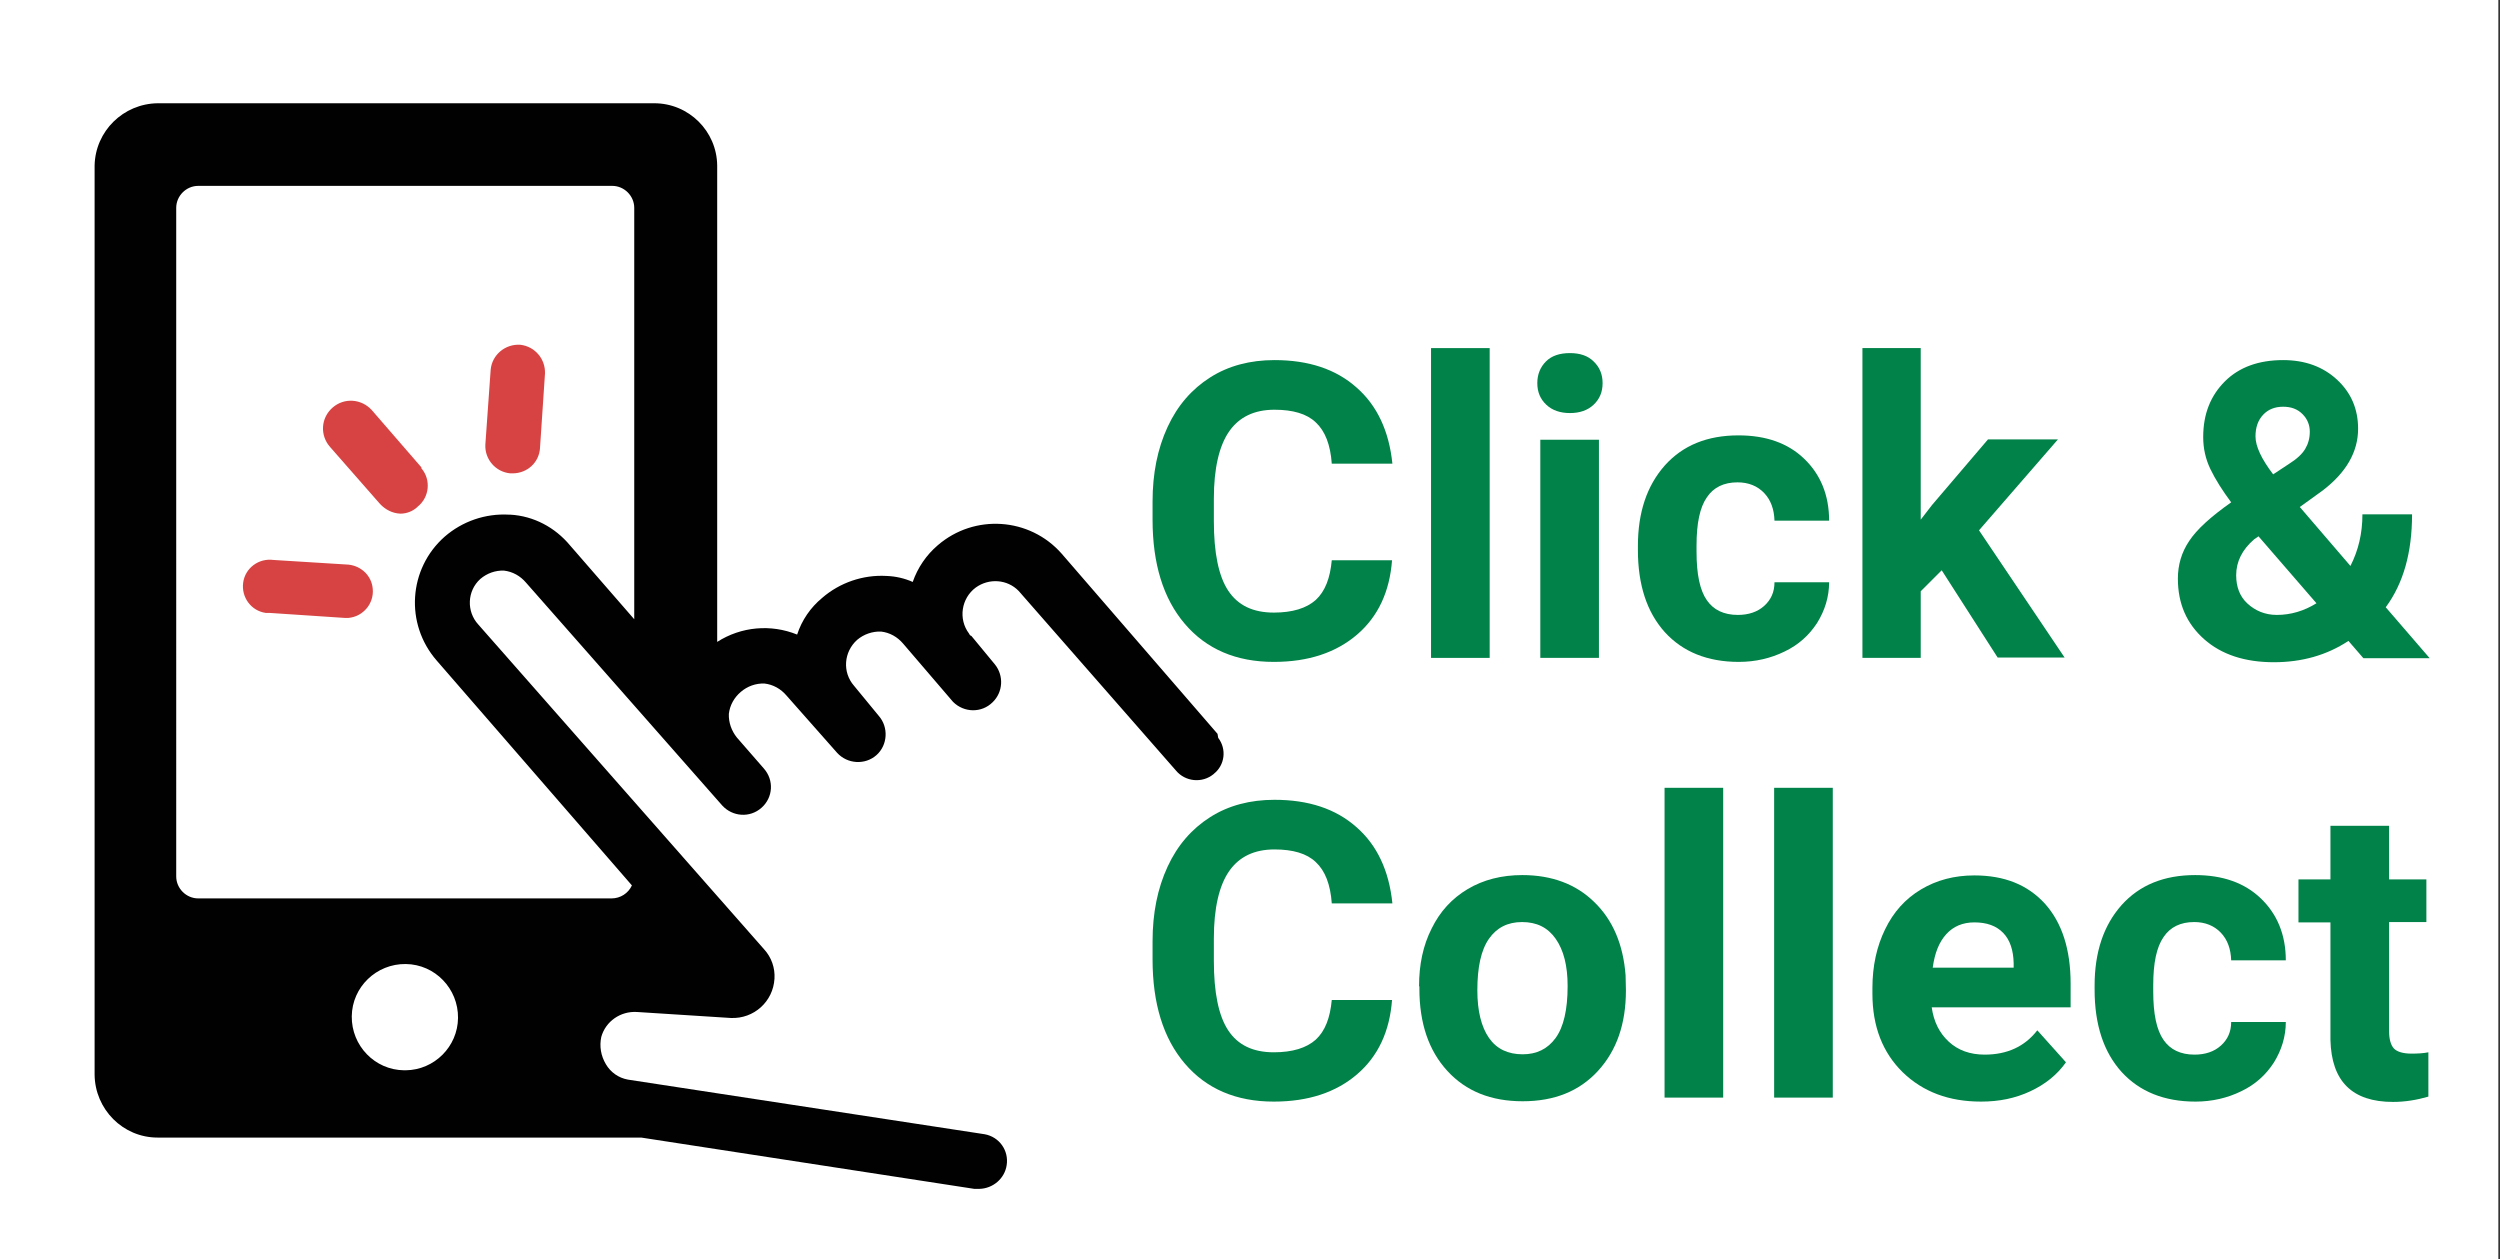
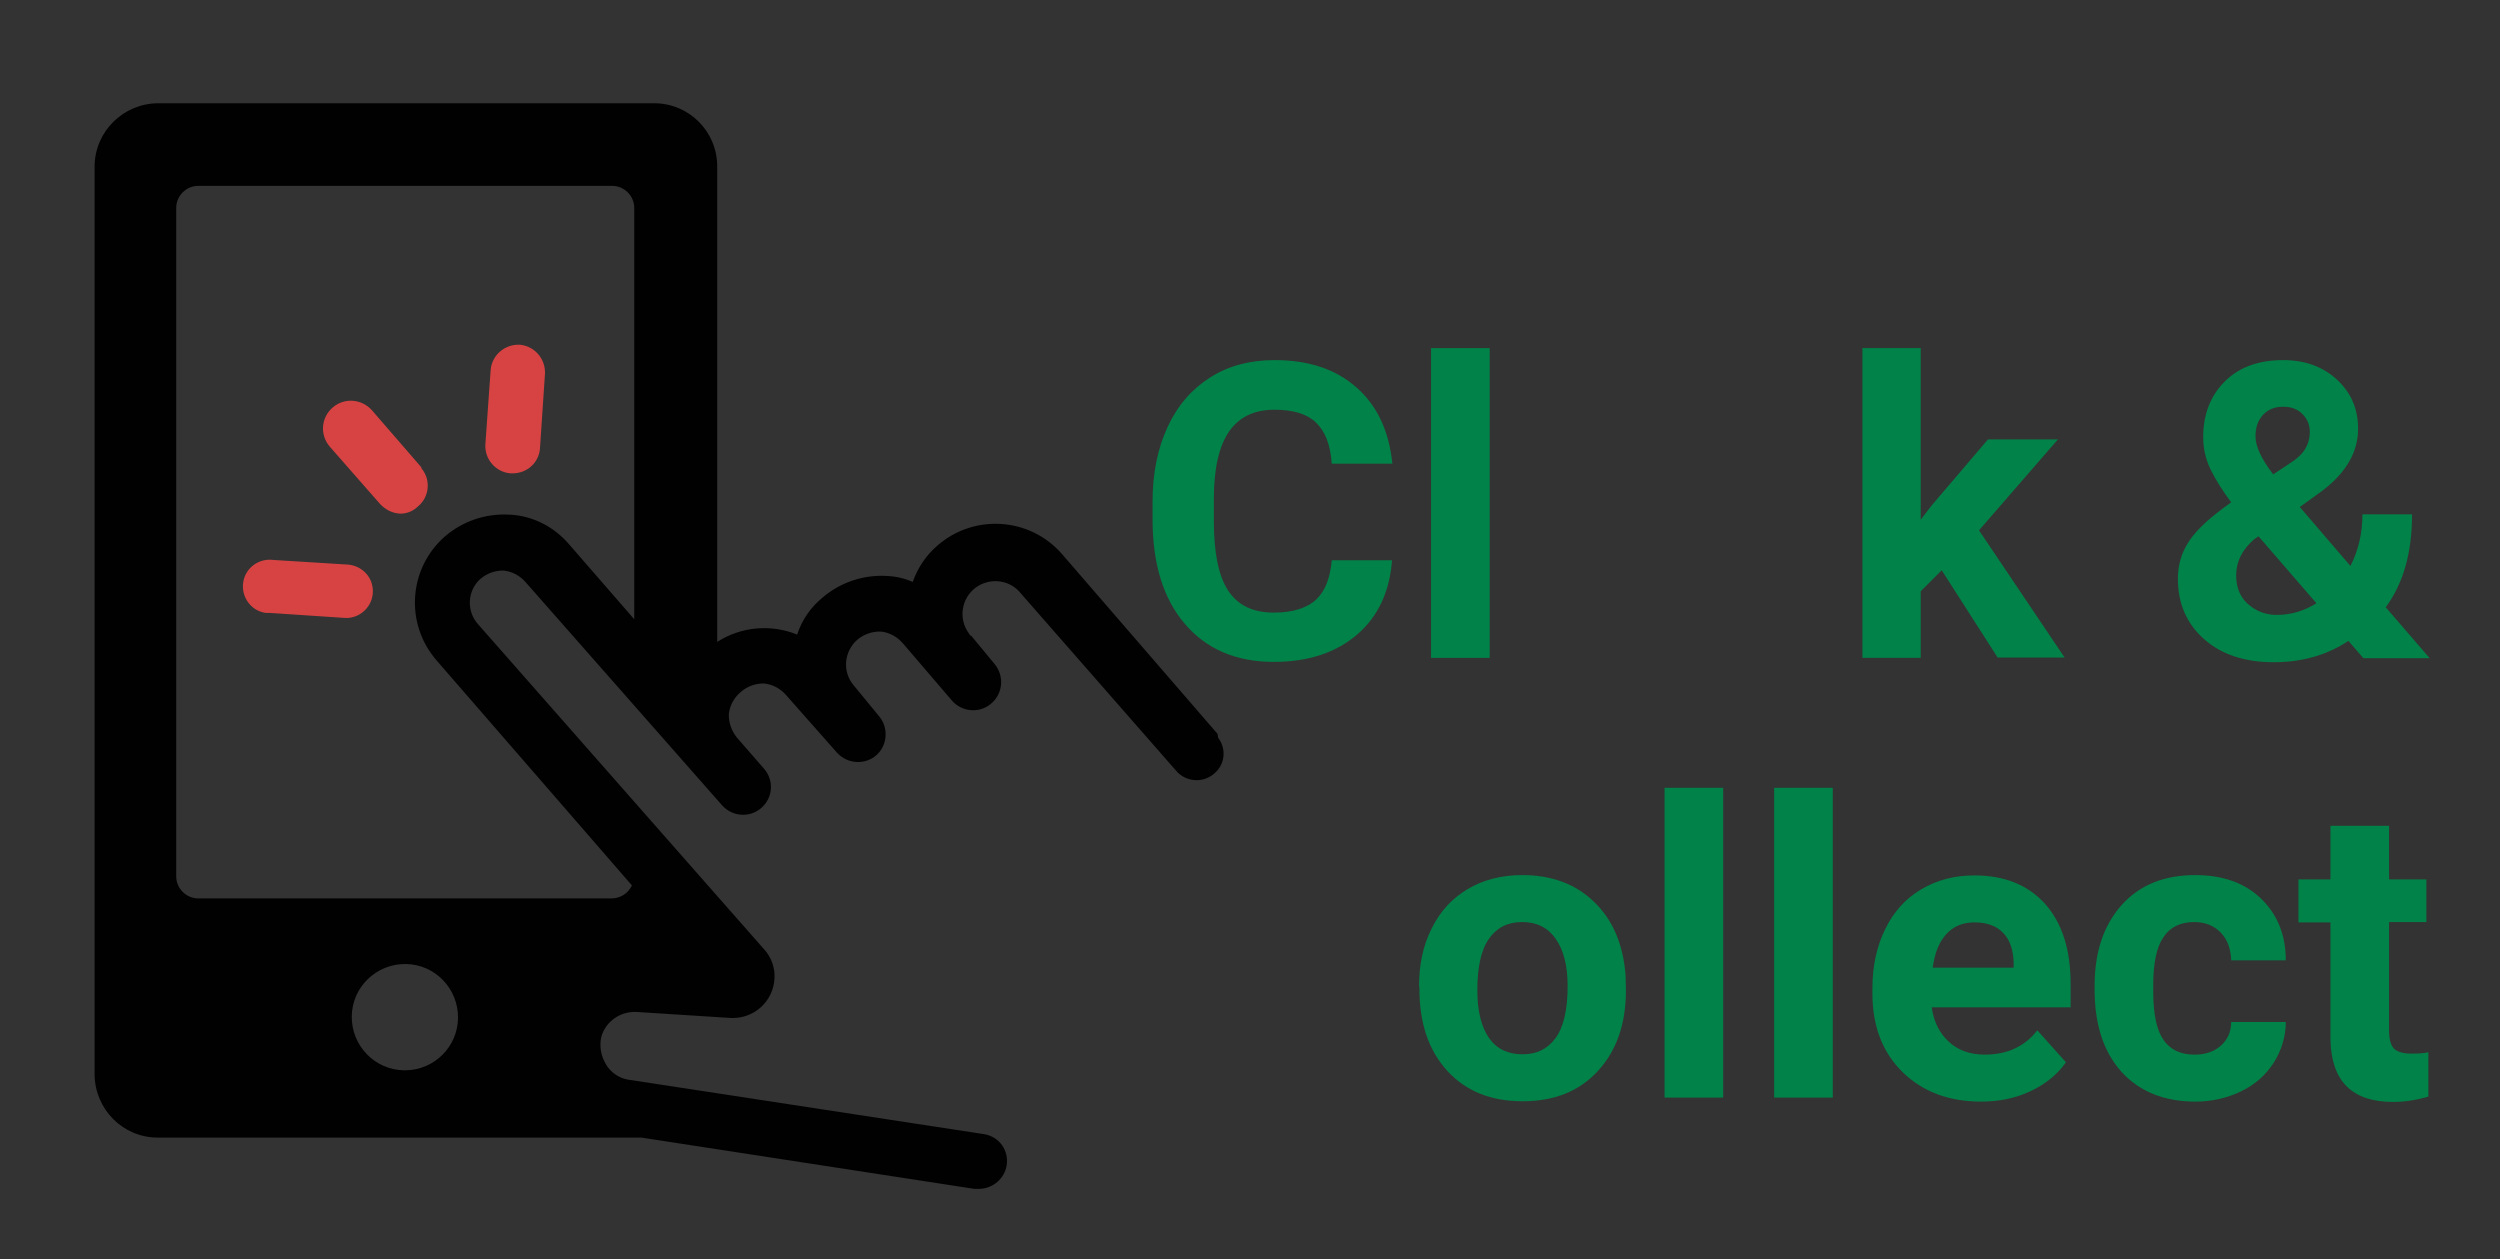
<svg xmlns="http://www.w3.org/2000/svg" version="1.1" id="Ebene_1" x="0px" y="0px" width="750.5px" height="378px" viewBox="0 0 750.5 378" style="enable-background:new 0 0 750.5 378;" xml:space="preserve">
  <rect x="0" y="0" width="750.5" height="378" fill="#333333" stroke="none" />
  <style type="text/css">
	.st0{fill:#FFFFFF;}
	.st1{fill:#010101;}
	.st2{fill:#D74342;}
	.st3{enable-background:new    ;}
	.st4{fill:#008248;}
</style>
-   <rect class="st0" width="750" height="378" />
  <desc>Created with Sketch.</desc>
  <path class="st1" d="M365.5,220.3l-46.8-54.1c-9.6-10.9-26.2-12-37.2-2.5c-3.4,2.9-6,6.7-7.5,11c-2.5-1.1-5.1-1.7-7.9-1.8  c-7-0.4-14,2-19.3,6.6c-3.5,2.9-6.1,6.7-7.5,11c-7.9-3.2-16.8-2.4-24,2.2v-143c-0.1-10.3-8.5-18.7-18.9-18.7h-149  c-10.4,0.1-18.8,8.4-19,18.7v272.9c0.1,10.4,8.5,18.9,18.9,18.9h145.2l100,15.4h1.5c4.1-0.1,7.6-3.1,8.2-7.1  c0.7-4.4-2.2-8.5-6.6-9.3l-107.1-16.4c-2.8-0.5-5.2-2.2-6.6-4.6c-1.5-2.5-2-5.4-1.4-8.2c1.3-4.7,5.8-7.8,10.7-7.5l28.2,1.8  c6.9,0.3,12.7-4.9,13.1-11.8c0.2-3.2-0.9-6.4-3.1-8.8l-85.8-97.5c-3.6-3.9-3.4-10.1,0.6-13.7l0,0l0,0c2-1.7,4.5-2.6,7.1-2.5  c2.6,0.3,4.9,1.6,6.6,3.6l58.9,66.9c3.1,3.4,8.3,3.8,11.8,0.7s3.8-8.3,0.7-11.8l0,0l0,0l-8.1-9.3c-1.6-2-2.5-4.5-2.4-7.1  c0.3-2.6,1.6-4.9,3.6-6.6c2-1.7,4.5-2.6,7.1-2.5c2.6,0.3,4.9,1.6,6.6,3.6l15.2,17.2c3.1,3.4,8.4,3.7,11.8,0.7s3.7-8.4,0.7-11.8l0,0  l-7.4-9c-3.6-4.1-3.1-10.2,0.9-13.8l0,0l0,0c2-1.7,4.6-2.6,7.2-2.5c2.6,0.3,4.9,1.6,6.6,3.6l15,17.5c3.3,3.3,8.6,3.4,11.9,0.1  c3.1-3,3.4-7.9,0.7-11.3l-7.1-8.6c0,0-0.4,0-0.7-0.7c-3.3-4.4-2.3-10.6,2-13.8c4-2.9,9.5-2.5,12.9,1l47.2,53.9  c2.8,3.4,7.9,3.9,11.3,1.1c0,0,0.1,0,0.1-0.1l0,0c3.3-2.6,3.9-7.4,1.3-10.8L365.5,220.3z M121.3,321.3c-8.8-0.1-15.8-7.4-15.7-16.2  c0.1-8.8,7.4-15.8,16.2-15.7s15.8,7.4,15.7,16.2c-0.1,8.6-7.1,15.6-15.7,15.7H121.3z M152.8,154.5c-7.1-0.4-14,2-19.3,6.6  c-10.9,9.6-12,26.2-2.4,37.2l58.6,67.5c-1.1,2.4-3.5,3.9-6.1,3.9H59.5c-3.6,0-6.6-3-6.6-6.6V62.4c0-3.6,3-6.6,6.6-6.6h124.3  c3.6,0,6.6,3,6.6,6.6v123.5l-19.3-22.2c-4.5-5.4-10.9-8.8-17.9-9.2H152.8z" />
  <path class="st2" d="M111.6,123.1c-3.1-3.4-8.3-3.8-11.8-0.7s-3.8,8.3-0.7,11.8l15,17.1c1.6,1.7,3.7,2.8,6.1,2.9  c2,0,3.9-0.8,5.3-2.2c3.4-2.8,3.9-7.9,1.1-11.3c0,0,0-0.1-0.1-0.1v-0.3L111.6,123.1z" />
  <path class="st2" d="M104.6,169.5l-22.5-1.4c-4.4-0.6-8.5,2.4-9.1,6.8c-0.6,4.4,2.4,8.5,6.8,9.1c0.1,0,0.1,0,0.2,0h1l22.5,1.5h1.1  c4.4-0.4,7.7-4.3,7.3-8.7C111.6,172.9,108.5,169.9,104.6,169.5z" />
  <path class="st2" d="M156.2,103.5c-4.5-0.3-8.5,3-8.9,7.5l-1.6,22.5c-0.2,4.4,3.1,8.2,7.5,8.6h0.7c4.3,0,7.9-3.2,8.2-7.5l1.5-22.4  C163.8,107.8,160.6,104,156.2,103.5z" />
  <g class="st3">
    <path class="st4" d="M417.9,168.1c-0.7,9.5-4.2,17-10.5,22.4c-6.3,5.4-14.6,8.2-25,8.2c-11.3,0-20.2-3.8-26.7-11.4   c-6.5-7.6-9.7-18.1-9.7-31.3v-5.4c0-8.5,1.5-15.9,4.5-22.4c3-6.5,7.3-11.4,12.8-14.9c5.5-3.5,12-5.2,19.3-5.2   c10.2,0,18.4,2.7,24.6,8.2c6.2,5.4,9.8,13.1,10.8,22.9h-18.2c-0.4-5.7-2-9.8-4.8-12.4c-2.7-2.6-6.9-3.8-12.4-3.8   c-6.1,0-10.6,2.2-13.6,6.5c-3,4.3-4.6,11.1-4.6,20.2v6.7c0,9.5,1.4,16.5,4.3,20.9c2.9,4.4,7.4,6.6,13.7,6.6c5.6,0,9.8-1.3,12.6-3.8   c2.8-2.6,4.3-6.5,4.8-11.9H417.9z" />
    <path class="st4" d="M447.2,197.5h-17.6v-93h17.6V197.5z" />
-     <path class="st4" d="M461.5,115c0-2.6,0.9-4.8,2.6-6.5s4.1-2.5,7.2-2.5c3,0,5.4,0.8,7.1,2.5c1.8,1.7,2.7,3.9,2.7,6.5   c0,2.7-0.9,4.8-2.7,6.5c-1.8,1.7-4.2,2.5-7.1,2.5c-2.9,0-5.3-0.8-7.1-2.5C462.4,119.8,461.5,117.7,461.5,115z M480,197.5h-17.6V132   H480V197.5z" />
-     <path class="st4" d="M521.7,184.6c3.2,0,5.9-0.9,7.9-2.7c2-1.8,3.1-4.1,3.1-7.1h16.4c0,4.4-1.3,8.5-3.6,12.2   c-2.4,3.7-5.6,6.6-9.8,8.6c-4.1,2-8.7,3.1-13.7,3.1c-9.4,0-16.8-3-22.2-8.9c-5.4-6-8.1-14.2-8.1-24.7v-1.2   c0-10.1,2.7-18.1,8.1-24.2c5.4-6,12.7-9,22.1-9c8.2,0,14.8,2.3,19.7,7c4.9,4.7,7.5,10.9,7.5,18.6h-16.4c-0.1-3.4-1.1-6.2-3.1-8.3   c-2-2.1-4.7-3.2-8-3.2c-4.1,0-7.2,1.5-9.2,4.5c-2.1,3-3.1,7.8-3.1,14.5v1.8c0,6.8,1,11.6,3.1,14.6   C514.4,183.1,517.5,184.6,521.7,184.6z" />
    <path class="st4" d="M582.9,171.2l-6.3,6.3v20h-17.5v-93h17.5V156l3.4-4.4l16.8-19.7h21l-23.7,27.3l25.7,38.2h-20.1L582.9,171.2z" />
    <path class="st4" d="M653.8,173.7c0-4.1,1.1-7.9,3.4-11.3c2.3-3.5,6.5-7.3,12.6-11.6c-2.6-3.5-4.7-6.8-6.2-9.9   c-1.5-3.1-2.2-6.3-2.2-9.7c0-6.9,2.2-12.4,6.5-16.7c4.3-4.3,10.2-6.4,17.5-6.4c6.6,0,12,2,16.2,5.9c4.2,3.9,6.3,8.8,6.3,14.7   c0,7-3.6,13.2-10.7,18.6l-6.8,4.9l15.2,17.7c2.4-4.7,3.6-9.8,3.6-15.5h14.9c0,11.5-2.6,20.7-7.9,27.9l13.2,15.3h-19.9l-4.5-5.2   c-6.5,4.3-14,6.4-22.4,6.4c-8.7,0-15.7-2.3-20.9-6.9C656.4,187.2,653.8,181.2,653.8,173.7z M683.5,184.6c4.2,0,8.2-1.2,11.9-3.5   L678,161l-1.3,0.9c-3.6,3.1-5.4,6.7-5.4,10.8c0,3.5,1.1,6.4,3.4,8.5S679.9,184.6,683.5,184.6z M677.1,131c0,3,1.8,6.8,5.3,11.4   l4.7-3.1c2.4-1.5,4-3,4.9-4.5s1.4-3.2,1.4-5.2c0-2-0.7-3.8-2.2-5.3c-1.5-1.5-3.4-2.2-5.8-2.2c-2.5,0-4.5,0.8-6,2.4   C677.8,126.2,677.1,128.4,677.1,131z" />
  </g>
  <g class="st3">
-     <path class="st4" d="M417.9,300.1c-0.7,9.5-4.2,17-10.5,22.4c-6.3,5.4-14.6,8.2-25,8.2c-11.3,0-20.2-3.8-26.7-11.4   c-6.5-7.6-9.7-18.1-9.7-31.3v-5.4c0-8.5,1.5-15.9,4.5-22.4c3-6.5,7.3-11.4,12.8-14.9c5.5-3.5,12-5.2,19.3-5.2   c10.2,0,18.4,2.7,24.6,8.2c6.2,5.4,9.8,13.1,10.8,22.9h-18.2c-0.4-5.7-2-9.8-4.8-12.4c-2.7-2.6-6.9-3.8-12.4-3.8   c-6.1,0-10.6,2.2-13.6,6.5c-3,4.3-4.6,11.1-4.6,20.2v6.7c0,9.5,1.4,16.5,4.3,20.9c2.9,4.4,7.4,6.6,13.7,6.6c5.6,0,9.8-1.3,12.6-3.8   c2.8-2.6,4.3-6.5,4.8-11.9H417.9z" />
    <path class="st4" d="M426,296.1c0-6.5,1.2-12.3,3.8-17.4c2.5-5.1,6.1-9,10.8-11.8c4.7-2.8,10.2-4.2,16.4-4.2   c8.8,0,16.1,2.7,21.6,8.1c5.6,5.4,8.7,12.8,9.4,22l0.1,4.5c0,10.1-2.8,18.1-8.4,24.2c-5.6,6.1-13.1,9.1-22.6,9.1s-17-3-22.6-9.1   s-8.4-14.3-8.4-24.7V296.1z M443.5,297.3c0,6.2,1.2,11,3.5,14.3c2.3,3.3,5.7,4.9,10.1,4.9c4.2,0,7.5-1.6,9.9-4.9   c2.4-3.3,3.6-8.5,3.6-15.6c0-6.1-1.2-10.8-3.6-14.2c-2.4-3.4-5.7-5-10.1-5c-4.3,0-7.6,1.7-9.9,5   C444.6,285.2,443.5,290.4,443.5,297.3z" />
    <path class="st4" d="M517.3,329.5h-17.6v-93h17.6V329.5z" />
    <path class="st4" d="M550.2,329.5h-17.6v-93h17.6V329.5z" />
    <path class="st4" d="M594.7,330.7c-9.6,0-17.4-2.9-23.5-8.8c-6-5.9-9.1-13.7-9.1-23.6v-1.7c0-6.6,1.3-12.5,3.8-17.6   c2.5-5.2,6.1-9.2,10.8-12c4.7-2.8,10-4.2,16-4.2c9,0,16,2.8,21.2,8.5c5.1,5.7,7.7,13.7,7.7,24v7.1h-41.7c0.6,4.3,2.3,7.7,5.1,10.3   c2.8,2.6,6.4,3.9,10.8,3.9c6.7,0,12-2.4,15.8-7.3l8.6,9.6c-2.6,3.7-6.2,6.6-10.7,8.7S600.2,330.7,594.7,330.7z M592.7,276.9   c-3.5,0-6.3,1.2-8.4,3.5c-2.2,2.4-3.5,5.7-4.1,10.1h24.3v-1.4c-0.1-3.9-1.1-6.9-3.1-9C599.3,277.9,596.4,276.9,592.7,276.9z" />
    <path class="st4" d="M658.8,316.6c3.2,0,5.9-0.9,7.9-2.7c2-1.8,3.1-4.1,3.1-7.1h16.4c0,4.4-1.3,8.5-3.6,12.2   c-2.4,3.7-5.6,6.6-9.8,8.6c-4.1,2-8.7,3.1-13.7,3.1c-9.4,0-16.8-3-22.2-8.9c-5.4-6-8.1-14.2-8.1-24.7v-1.2   c0-10.1,2.7-18.1,8.1-24.2c5.4-6,12.7-9,22.1-9c8.2,0,14.8,2.3,19.7,7c4.9,4.7,7.5,10.9,7.5,18.6h-16.4c-0.1-3.4-1.1-6.2-3.1-8.3   c-2-2.1-4.7-3.2-8-3.2c-4.1,0-7.2,1.5-9.2,4.5c-2.1,3-3.1,7.8-3.1,14.5v1.8c0,6.8,1,11.6,3.1,14.6   C651.5,315.1,654.6,316.6,658.8,316.6z" />
    <path class="st4" d="M717.2,247.8V264h11.2v12.8h-11.2v32.7c0,2.4,0.5,4.2,1.4,5.2c0.9,1,2.7,1.6,5.3,1.6c1.9,0,3.7-0.1,5.1-0.4   v13.3c-3.4,1-7,1.6-10.6,1.6c-12.3,0-18.5-6.2-18.8-18.6v-35.3h-9.6V264h9.6v-16.1H717.2z" />
  </g>
</svg>